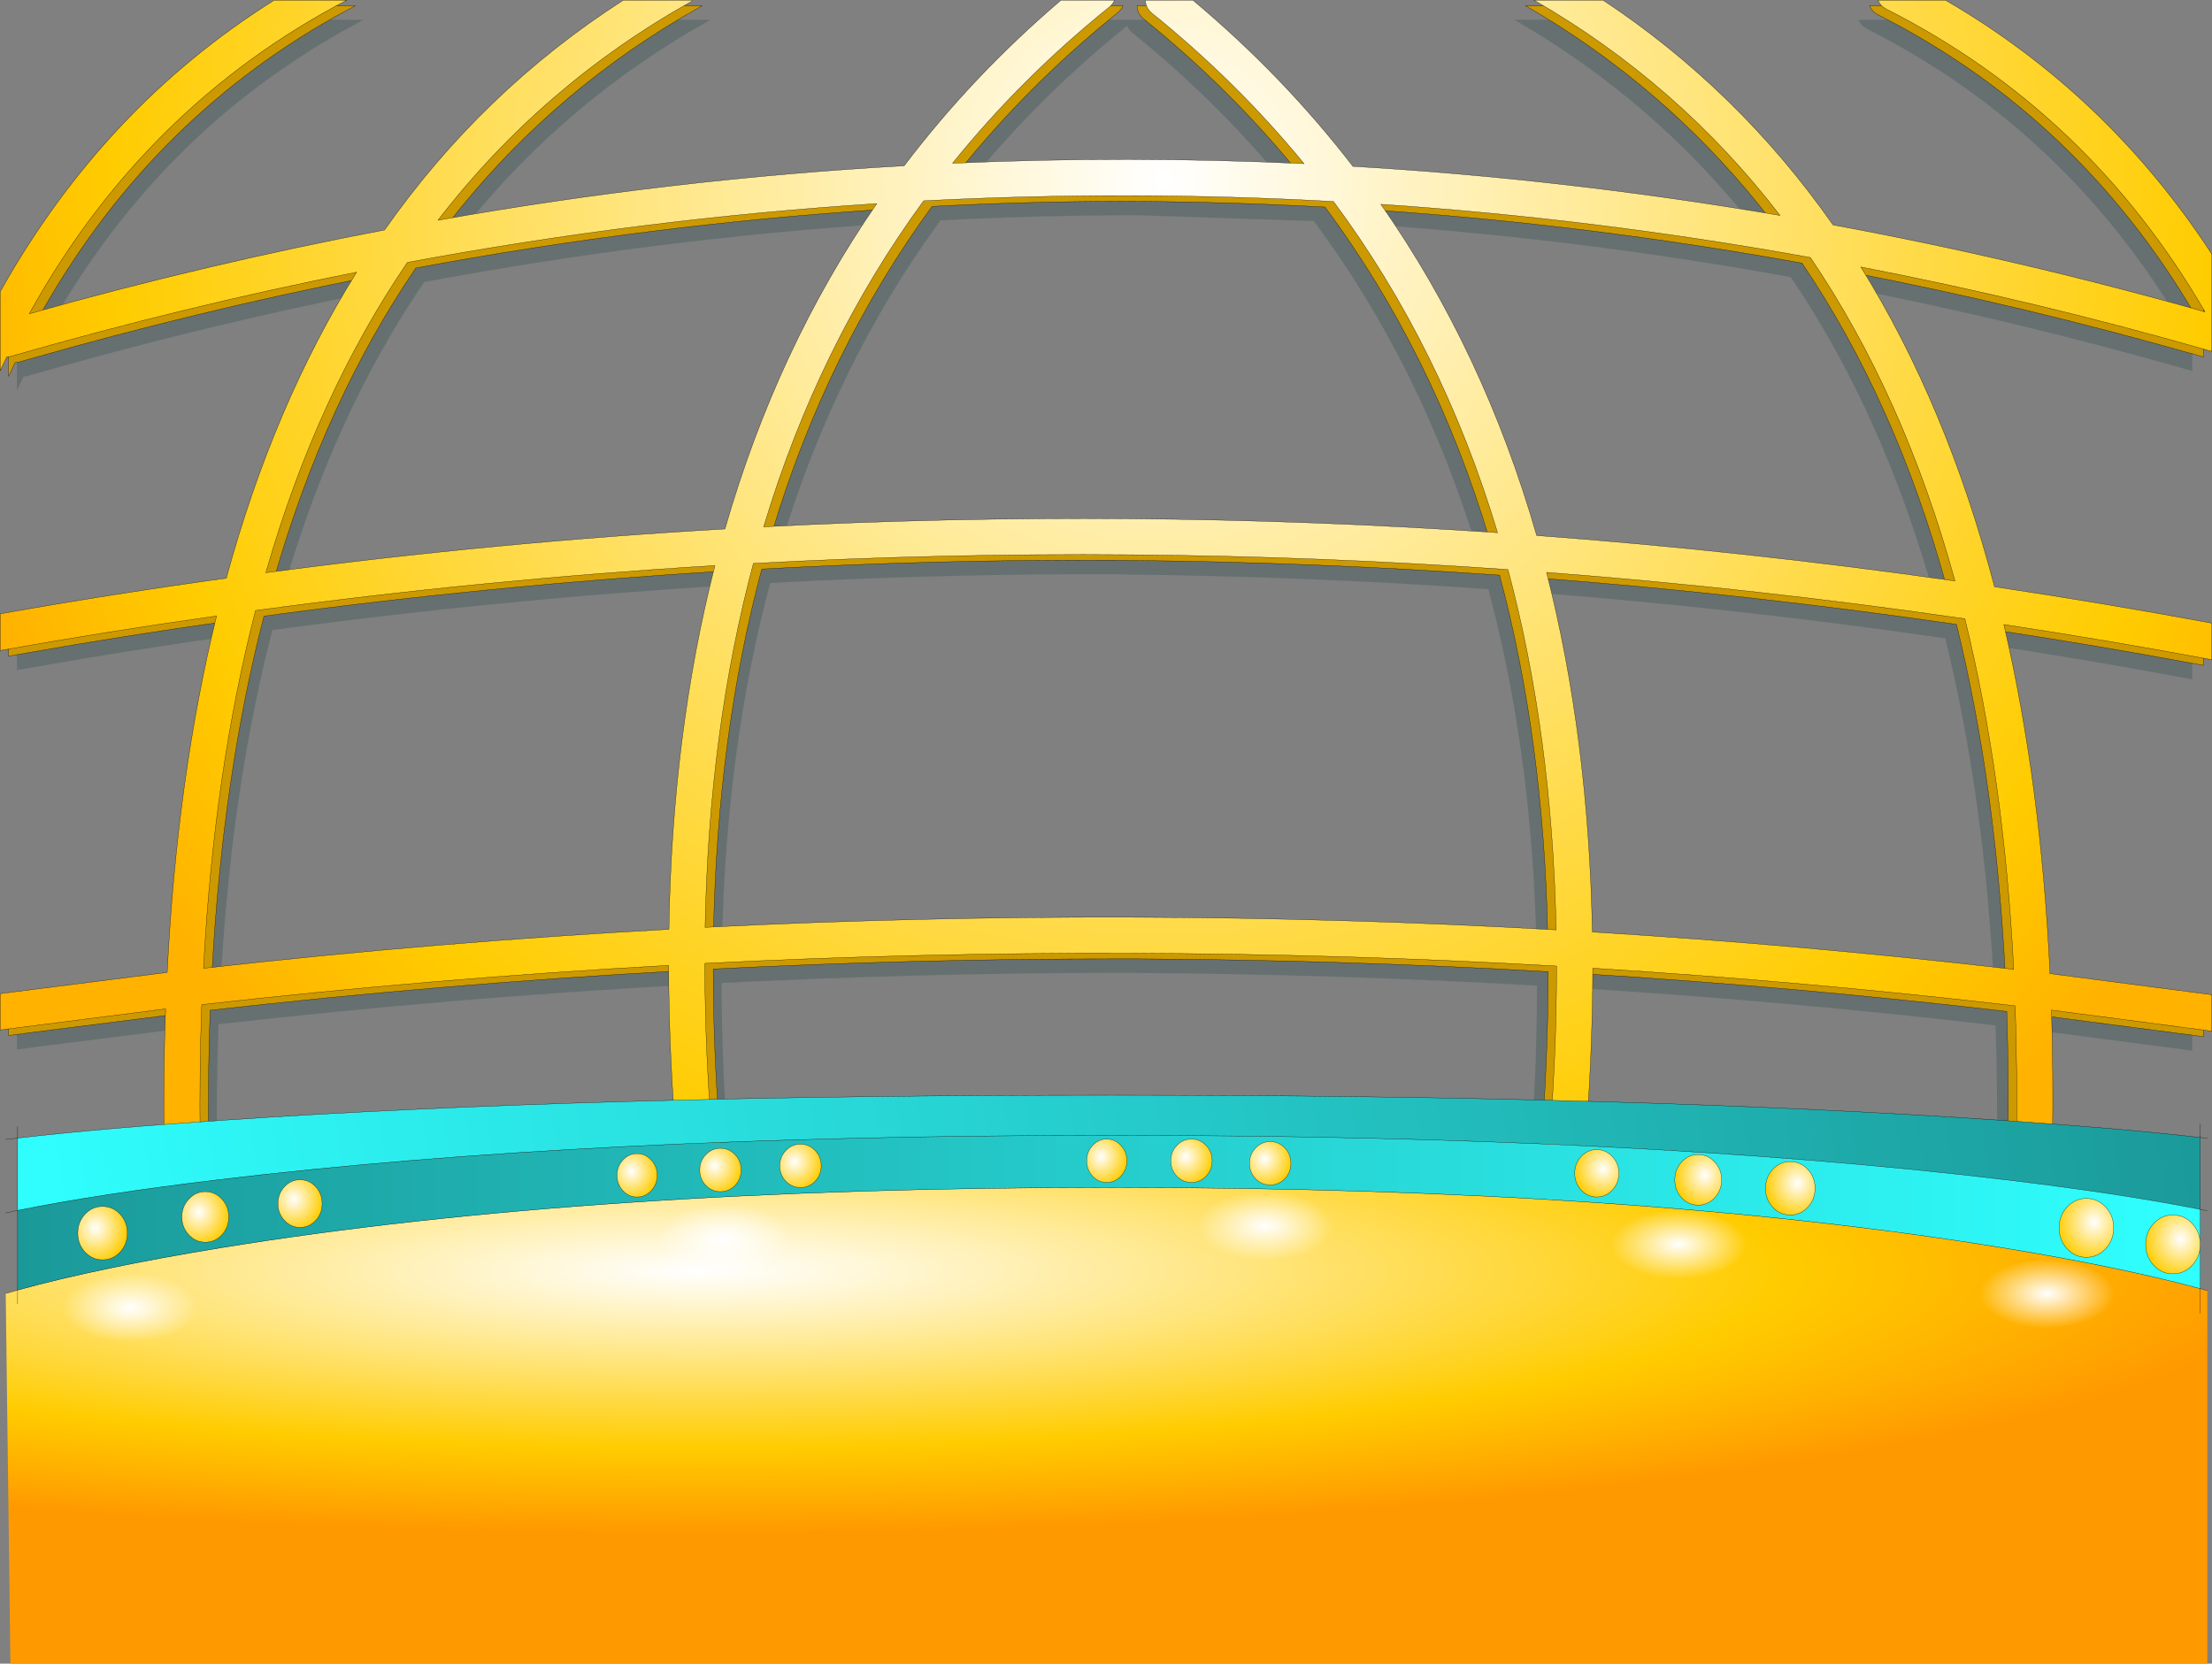
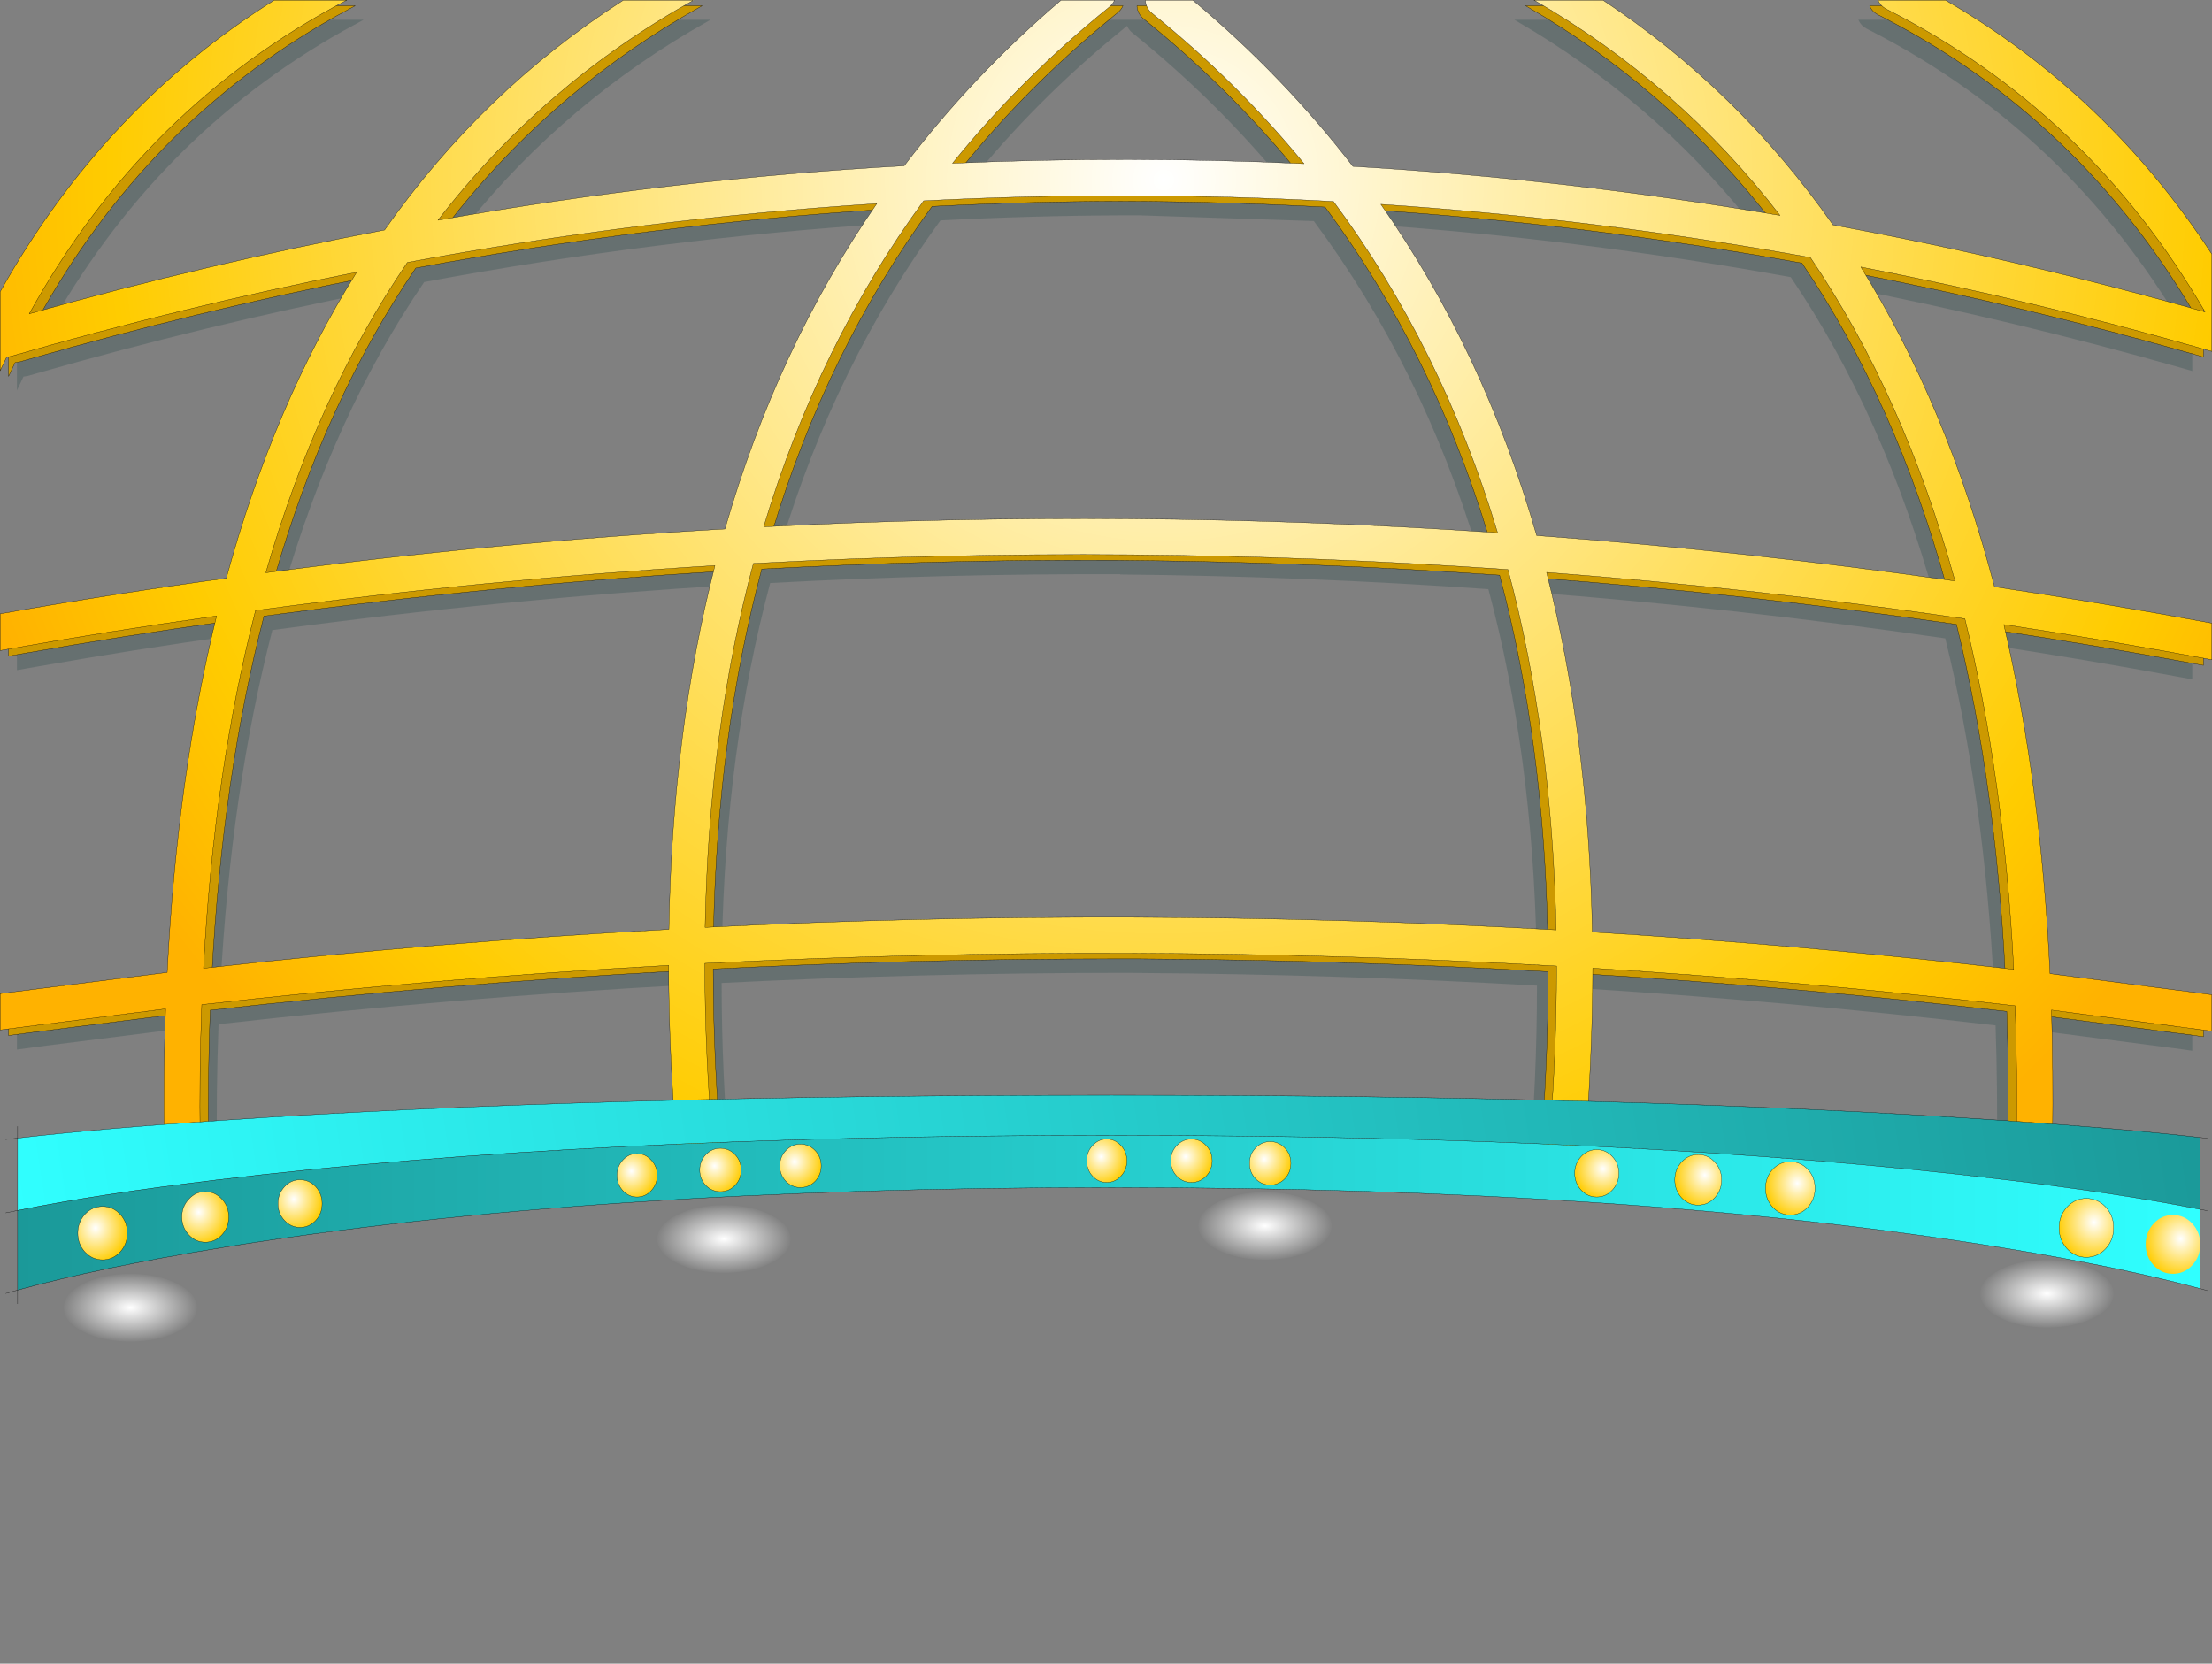
<svg xmlns="http://www.w3.org/2000/svg" height="623.5px" width="828.85px">
  <rect width="100%" height="100%" fill="#808080" stroke="none" />
  <g transform="matrix(1.0, 0.0, 0.0, 1.0, 2.15, 410.45)">
    <path d="M726.8 -398.65 Q779.7 -365.9 815.5 -313.5 L819.3 -307.85 819.3 -271.4 815.5 -272.5 Q751.7 -290.65 687.75 -303.05 720.0 -251.2 737.85 -183.2 776.65 -177.4 815.5 -170.25 L819.3 -169.55 819.3 -155.85 815.5 -156.55 Q778.4 -163.45 741.35 -169.05 755.25 -109.55 758.65 -38.2 L815.5 -30.8 819.3 -30.3 819.3 -16.65 815.5 -17.2 759.2 -24.55 Q759.9 -1.65 759.6 22.5 759.55 25.25 757.55 27.25 L757.55 27.7 757.1 27.65 Q755.25 29.2 752.75 29.15 750.15 29.1 748.25 27.35 L748.0 27.35 748.0 27.1 Q746.05 25.1 746.1 22.3 746.4 -2.6 745.6 -26.15 666.6 -35.35 587.3 -40.25 587.25 -5.8 584.1 31.05 L583.95 32.85 Q583.7 35.65 581.55 37.45 579.45 39.2 576.65 39.0 573.85 38.7 572.05 36.6 570.3 34.4 570.5 31.65 L570.55 31.05 Q573.8 -6.25 573.75 -41.05 499.4 -45.3 424.8 -45.8 L420.8 -45.85 419.75 -45.85 417.65 -45.85 Q343.05 -45.8 268.25 -42.05 268.25 -7.6 271.5 29.3 L271.45 31.05 Q271.1 32.75 269.95 34.25 268.15 36.35 265.35 36.65 262.55 36.85 260.45 35.1 258.5 33.5 258.15 31.05 L258.05 30.5 Q254.75 -6.6 254.7 -41.3 167.4 -36.5 79.75 -26.6 78.8 -1.7 79.15 24.65 79.2 27.45 77.25 29.45 76.15 30.55 74.85 31.05 L72.5 31.5 69.9 31.05 Q68.7 30.6 67.7 29.6 65.7 27.6 65.65 24.85 65.3 -0.75 66.2 -25.0 L11.9 -18.15 4.2 -17.1 4.2 -30.7 11.9 -31.75 66.8 -38.65 Q70.45 -111.7 85.3 -172.25 48.6 -167.1 11.9 -160.65 L4.2 -159.3 4.2 -173.05 11.9 -174.4 Q50.4 -181.1 88.95 -186.4 106.65 -251.3 137.8 -301.1 74.9 -288.6 11.9 -270.6 L8.2 -269.55 6.65 -269.3 4.2 -264.15 4.2 -293.75 11.9 -306.8 Q46.9 -363.2 100.15 -398.65 L106.95 -403.05 134.1 -403.05 126.05 -398.65 Q55.8 -359.0 15.1 -285.5 81.7 -304.25 148.25 -316.9 182.5 -365.75 231.1 -398.65 L237.75 -403.05 264.1 -403.05 263.75 -402.85 256.45 -398.65 Q204.85 -368.05 168.25 -320.55 255.7 -336.05 342.95 -340.95 366.6 -372.2 396.7 -398.65 L401.75 -403.05 437.45 -403.05 442.65 -398.65 Q473.25 -372.15 497.45 -340.75 577.55 -336.0 657.5 -322.35 622.1 -368.4 572.7 -398.65 L565.3 -403.05 591.15 -403.05 597.65 -398.65 Q644.15 -366.2 677.35 -318.8 746.45 -306.0 815.5 -286.55 L816.75 -286.2 815.5 -288.3 Q772.55 -360.9 699.35 -398.65 L697.3 -399.7 Q695.1 -400.85 694.2 -403.05 L719.45 -403.05 726.8 -398.65 M726.75 -171.2 Q648.4 -182.6 570.0 -188.6 585.8 -126.65 587.15 -53.8 666.25 -48.95 745.05 -39.8 741.4 -111.7 726.75 -171.2 M668.85 -306.6 Q588.45 -321.15 507.9 -326.55 546.45 -271.5 566.3 -202.4 644.7 -196.55 723.05 -185.35 703.9 -254.9 668.85 -306.6 M417.6 -398.65 Q385.95 -372.8 361.05 -341.9 389.35 -343.2 417.65 -343.3 L419.75 -343.3 425.0 -343.3 425.0 -343.2 Q452.05 -343.05 479.15 -341.75 454.0 -372.45 422.15 -398.15 L421.6 -398.65 Q420.65 -399.6 420.2 -400.75 L419.85 -400.5 417.6 -398.65 M156.8 -304.75 Q122.85 -254.95 103.75 -188.45 189.75 -199.9 275.8 -204.85 295.25 -272.6 332.7 -326.8 244.85 -321.15 156.8 -304.75 M286.45 -191.95 Q269.75 -129.5 268.35 -55.55 343.1 -59.3 417.65 -59.35 L419.75 -59.35 425.0 -59.35 425.0 -59.25 Q499.45 -58.8 573.6 -54.6 572.1 -127.75 555.55 -189.65 486.6 -194.5 417.65 -195.15 L417.65 -195.25 Q352.05 -195.5 286.45 -191.95 M99.9 -174.3 Q84.3 -113.8 80.4 -40.2 167.75 -50.05 254.8 -54.8 256.0 -128.55 272.05 -191.15 186.0 -185.95 99.9 -174.3 M490.15 -327.6 L425.0 -329.75 418.7 -329.75 417.65 -329.75 Q384.0 -329.6 350.25 -327.85 310.8 -273.9 290.3 -205.65 357.65 -209.15 425.0 -208.65 L425.0 -208.55 Q488.35 -207.75 551.65 -203.45 530.75 -272.95 490.15 -327.6" fill="#003333" fill-opacity="0.2" fill-rule="evenodd" stroke="none" />
    <path d="M752.2 21.85 Q750.25 19.85 750.3 17.05 750.6 -7.85 749.8 -31.4 670.8 -40.6 591.5 -45.5 591.45 -11.05 588.3 25.8 L588.15 27.6 Q587.9 30.4 585.75 32.2 583.65 33.95 580.85 33.75 578.05 33.45 576.25 31.35 574.5 29.15 574.7 26.4 L574.75 25.8 Q578.0 -11.5 577.95 -46.3 501.1 -50.7 423.95 -51.1 L417.65 -51.1 Q341.5 -51.15 265.1 -47.3 265.1 -12.85 268.35 24.05 L268.3 25.8 Q267.95 27.5 266.8 29.0 265.0 31.1 262.2 31.4 259.4 31.6 257.3 29.85 255.35 28.25 255.0 25.8 L254.9 25.25 Q251.6 -11.85 251.55 -46.55 164.25 -41.75 76.6 -31.85 75.65 -6.95 76.0 19.4 76.05 22.2 74.1 24.2 73.0 25.3 71.7 25.8 L69.35 26.25 66.75 25.8 Q65.55 25.35 64.55 24.35 62.55 22.35 62.5 19.6 62.15 -6.0 63.05 -30.25 L8.75 -23.4 1.05 -22.35 1.05 -35.95 8.75 -37.0 63.65 -43.9 Q67.3 -116.95 82.15 -177.5 45.45 -172.35 8.75 -165.9 L1.05 -164.55 1.05 -178.3 8.75 -179.65 Q47.25 -186.35 85.8 -191.65 103.5 -256.55 134.65 -306.35 71.75 -293.85 8.75 -275.85 L5.05 -274.8 3.5 -274.55 1.05 -269.4 1.05 -299.0 8.75 -312.05 Q43.75 -368.45 97.0 -403.9 L103.8 -408.3 130.95 -408.3 122.9 -403.9 Q52.65 -364.25 11.95 -290.75 78.55 -309.5 145.1 -322.15 179.35 -371.0 227.95 -403.9 L234.6 -408.3 260.95 -408.3 260.6 -408.1 253.3 -403.9 Q201.7 -373.3 165.1 -325.8 252.55 -341.3 339.8 -346.2 363.45 -377.45 393.55 -403.9 L398.6 -408.3 418.65 -408.3 Q418.0 -406.85 416.7 -405.75 L414.45 -403.9 Q382.8 -378.05 357.9 -347.15 390.95 -348.65 423.95 -348.55 L423.95 -348.5 Q453.65 -348.4 483.35 -347.0 458.2 -377.7 426.35 -403.4 L425.8 -403.9 Q424.15 -405.55 423.9 -407.9 L423.9 -408.3 441.65 -408.3 446.85 -403.9 Q477.45 -377.4 501.65 -346.0 581.75 -341.25 661.7 -327.6 626.3 -373.65 576.9 -403.9 L569.5 -408.3 595.35 -408.3 601.85 -403.9 Q648.35 -371.45 681.55 -324.05 750.65 -311.25 819.7 -291.8 L820.95 -291.45 819.7 -293.55 Q776.75 -366.15 703.55 -403.9 L701.5 -404.95 Q699.3 -406.1 698.4 -408.3 L723.65 -408.3 731.0 -403.9 Q783.9 -371.15 819.7 -318.75 L823.5 -313.1 823.5 -276.65 819.7 -277.75 Q755.9 -295.9 691.95 -308.3 724.2 -256.45 742.05 -188.45 780.85 -182.65 819.7 -175.5 L823.5 -174.8 823.5 -161.1 819.7 -161.8 Q782.6 -168.7 745.55 -174.3 759.45 -114.8 762.85 -43.45 L819.7 -36.05 823.5 -35.55 823.5 -21.9 819.7 -22.45 763.4 -29.8 Q764.1 -6.9 763.8 17.25 763.75 20.0 761.75 22.0 L761.3 22.4 Q759.45 23.95 756.95 23.9 754.35 23.85 752.45 22.1 L752.2 21.85 M153.65 -310.0 Q119.7 -260.2 100.6 -193.7 186.6 -205.15 272.65 -210.1 292.1 -277.85 329.55 -332.05 241.7 -326.4 153.65 -310.0 M283.3 -197.2 Q266.6 -134.75 265.2 -60.8 344.7 -64.8 423.95 -64.6 L423.95 -64.55 Q501.05 -64.2 577.8 -59.85 576.3 -133.0 559.75 -194.9 488.7 -199.9 417.65 -200.45 L417.65 -200.5 Q350.5 -200.85 283.3 -197.2 M96.75 -179.55 Q81.15 -119.05 77.25 -45.45 164.6 -55.3 251.65 -60.05 252.85 -133.8 268.9 -196.4 182.85 -191.2 96.75 -179.55 M494.35 -332.85 Q456.0 -334.95 417.65 -335.0 382.4 -334.95 347.1 -333.1 307.65 -279.15 287.15 -210.9 355.55 -214.45 423.95 -213.9 L423.95 -213.85 Q489.9 -213.2 555.85 -208.7 534.95 -278.2 494.35 -332.85 M570.5 -207.65 Q648.9 -201.8 727.25 -190.6 708.1 -260.15 673.05 -311.85 592.65 -326.4 512.1 -331.8 550.65 -276.75 570.5 -207.65 M591.35 -59.05 Q670.45 -54.2 749.25 -45.05 745.6 -116.95 730.95 -176.45 652.6 -187.85 574.2 -193.85 590.0 -131.9 591.35 -59.05" fill="#cc9900" fill-rule="evenodd" stroke="none" />
    <path d="M761.75 22.0 L761.75 22.45 761.3 22.4 761.75 22.0 M752.45 22.1 L752.2 22.1 752.2 21.85 752.45 22.1" fill="url(#gradient0)" fill-rule="evenodd" stroke="none" />
    <path d="M752.2 21.85 Q750.25 19.85 750.3 17.05 750.6 -7.85 749.8 -31.4 670.8 -40.6 591.5 -45.5 591.45 -11.05 588.3 25.8 L588.15 27.6 Q587.9 30.4 585.75 32.2 583.65 33.95 580.85 33.75 578.05 33.45 576.25 31.35 574.5 29.15 574.7 26.4 L574.75 25.8 Q578.0 -11.5 577.95 -46.3 501.1 -50.7 423.95 -51.1 L417.65 -51.1 Q341.5 -51.15 265.1 -47.3 265.1 -12.85 268.35 24.05 L268.3 25.8 Q267.95 27.5 266.8 29.0 265.0 31.1 262.2 31.4 259.4 31.6 257.3 29.85 255.35 28.25 255.0 25.8 L254.9 25.25 Q251.6 -11.85 251.55 -46.55 164.25 -41.75 76.6 -31.85 75.65 -6.95 76.0 19.4 76.05 22.2 74.1 24.2 73.0 25.3 71.7 25.8 L69.35 26.25 66.75 25.8 Q65.55 25.35 64.55 24.35 62.55 22.35 62.5 19.6 62.15 -6.0 63.05 -30.25 L8.75 -23.4 1.05 -22.35 1.05 -35.95 8.75 -37.0 63.65 -43.9 Q67.3 -116.95 82.15 -177.5 45.45 -172.35 8.75 -165.9 L1.05 -164.55 1.05 -178.3 8.75 -179.65 Q47.25 -186.35 85.8 -191.65 103.5 -256.55 134.65 -306.35 71.75 -293.85 8.75 -275.85 L5.05 -274.8 3.5 -274.55 1.05 -269.4 1.05 -299.0 8.75 -312.05 Q43.75 -368.45 97.0 -403.9 L103.8 -408.3 130.95 -408.3 122.9 -403.9 Q52.65 -364.25 11.95 -290.75 78.55 -309.5 145.1 -322.15 179.35 -371.0 227.95 -403.9 L234.6 -408.3 260.95 -408.3 260.6 -408.1 253.3 -403.9 Q201.7 -373.3 165.1 -325.8 252.55 -341.3 339.8 -346.2 363.45 -377.45 393.55 -403.9 L398.6 -408.3 418.65 -408.3 Q418.0 -406.85 416.7 -405.75 L414.45 -403.9 Q382.8 -378.05 357.9 -347.15 390.95 -348.65 423.95 -348.55 L423.95 -348.5 Q453.65 -348.4 483.35 -347.0 458.2 -377.7 426.35 -403.4 L425.8 -403.9 Q424.15 -405.55 423.9 -407.9 L423.9 -408.3 441.65 -408.3 446.85 -403.9 Q477.45 -377.4 501.65 -346.0 581.75 -341.25 661.7 -327.6 626.3 -373.65 576.9 -403.9 L569.5 -408.3 595.35 -408.3 601.85 -403.9 Q648.35 -371.45 681.55 -324.05 750.65 -311.25 819.7 -291.8 L820.95 -291.45 819.7 -293.55 Q776.75 -366.15 703.55 -403.9 L701.5 -404.95 Q699.3 -406.1 698.4 -408.3 L723.65 -408.3 731.0 -403.9 Q783.9 -371.15 819.7 -318.75 L823.5 -313.1 823.5 -276.65 819.7 -277.75 Q755.9 -295.9 691.95 -308.3 724.2 -256.45 742.05 -188.45 780.85 -182.65 819.7 -175.5 L823.5 -174.8 823.5 -161.1 819.7 -161.8 Q782.6 -168.7 745.55 -174.3 759.45 -114.8 762.85 -43.45 L819.7 -36.05 823.5 -35.55 823.5 -21.9 819.7 -22.45 763.4 -29.8 Q764.1 -6.9 763.8 17.25 763.75 20.0 761.75 22.0 L761.3 22.4 Q759.45 23.95 756.95 23.9 754.35 23.85 752.45 22.1 L752.2 21.85 M96.75 -179.55 Q182.85 -191.2 268.9 -196.4 252.85 -133.8 251.65 -60.05 164.6 -55.3 77.25 -45.45 81.15 -119.05 96.75 -179.55 M283.3 -197.2 Q350.5 -200.85 417.65 -200.5 L417.65 -200.45 Q488.7 -199.9 559.75 -194.9 576.3 -133.0 577.8 -59.85 501.05 -64.2 423.95 -64.55 L423.95 -64.6 Q344.7 -64.8 265.2 -60.8 266.6 -134.75 283.3 -197.2 M153.65 -310.0 Q241.7 -326.4 329.55 -332.05 292.1 -277.85 272.65 -210.1 186.6 -205.15 100.6 -193.7 119.7 -260.2 153.65 -310.0 M494.35 -332.85 Q456.0 -334.95 417.65 -335.0 382.4 -334.95 347.1 -333.1 307.65 -279.15 287.15 -210.9 355.55 -214.45 423.95 -213.9 L423.95 -213.85 Q489.9 -213.2 555.85 -208.7 534.95 -278.2 494.35 -332.85 M570.5 -207.65 Q648.9 -201.8 727.25 -190.6 708.1 -260.15 673.05 -311.85 592.65 -326.4 512.1 -331.8 550.65 -276.75 570.5 -207.65 M591.35 -59.05 Q670.45 -54.2 749.25 -45.05 745.6 -116.95 730.95 -176.45 652.6 -187.85 574.2 -193.85 590.0 -131.9 591.35 -59.05" fill="none" stroke="#000000" stroke-linecap="round" stroke-linejoin="round" stroke-width="0.1" />
    <path d="M427.05 -410.4 L427.05 -410.0 427.05 -410.4 M257.45 -410.2 L257.45 -410.4 257.8 -410.4 257.45 -410.2" fill="#ffe47b" fill-rule="evenodd" stroke="none" />
    <path d="M427.05 -410.4 L444.8 -410.4 Q478.6 -382.1 504.8 -348.1 584.9 -343.35 664.85 -329.7 626.85 -379.15 572.65 -410.4 L598.5 -410.4 Q649.2 -376.8 684.7 -326.15 754.45 -313.25 824.1 -293.55 780.4 -368.7 704.65 -407.05 702.45 -408.2 701.55 -410.4 L726.8 -410.4 Q787.5 -375.15 826.65 -315.2 L826.65 -278.75 Q760.95 -297.65 695.1 -310.4 727.35 -258.55 745.2 -190.55 785.9 -184.45 826.65 -176.9 L826.65 -163.2 Q787.65 -170.5 748.7 -176.4 762.6 -116.9 766.0 -45.55 L826.65 -37.65 826.65 -24.0 766.55 -31.9 Q767.25 -9.0 766.95 15.15 766.9 17.9 764.9 19.9 762.9 21.85 760.1 21.8 757.35 21.75 755.35 19.75 753.4 17.75 753.45 14.95 753.75 -9.95 752.95 -33.5 673.95 -42.7 594.65 -47.6 594.6 -12.3 591.3 25.5 591.05 28.3 588.9 30.1 586.8 31.85 584.0 31.65 581.2 31.35 579.4 29.25 577.65 27.05 577.85 24.3 581.15 -13.3 581.1 -48.4 422.1 -57.5 261.95 -49.4 261.95 -14.95 265.2 21.95 265.4 24.7 263.65 26.9 261.85 29.0 259.05 29.3 256.25 29.5 254.15 27.75 252.0 25.95 251.75 23.15 248.45 -13.95 248.4 -48.65 161.1 -43.85 73.45 -33.95 72.5 -9.05 72.85 17.3 72.9 20.1 70.95 22.1 68.95 24.1 66.2 24.15 63.4 24.2 61.4 22.25 59.4 20.25 59.35 17.5 59.0 -8.1 59.9 -32.35 L-2.1 -24.45 -2.1 -38.05 60.5 -46.0 Q64.15 -119.05 79.0 -179.6 38.45 -173.9 -2.1 -166.65 L-2.1 -180.4 Q40.25 -187.9 82.65 -193.75 100.35 -258.65 131.5 -308.45 66.75 -295.6 1.9 -276.9 L0.35 -276.65 -2.1 -271.5 -2.1 -301.1 Q36.65 -370.25 100.65 -410.4 L127.8 -410.4 Q51.8 -370.55 8.8 -292.85 75.4 -311.6 141.95 -324.25 178.55 -376.4 231.45 -410.4 L257.45 -410.4 257.45 -410.2 Q201.1 -378.7 161.95 -327.9 249.4 -343.4 336.65 -348.3 362.3 -382.15 395.45 -410.4 L415.5 -410.4 Q414.85 -408.95 413.55 -407.85 380.55 -381.25 354.75 -349.25 420.7 -352.2 486.5 -349.1 461.35 -379.8 429.5 -405.5 427.35 -407.25 427.05 -410.0 L427.05 -410.4 M734.1 -178.55 Q655.75 -189.95 577.35 -195.95 593.15 -134.0 594.5 -61.15 673.6 -56.3 752.4 -47.15 748.75 -119.05 734.1 -178.55 M676.2 -313.95 Q595.8 -328.5 515.25 -333.9 553.8 -278.85 573.65 -209.75 652.05 -203.9 730.4 -192.7 711.25 -262.25 676.2 -313.95 M150.5 -312.1 Q116.55 -262.3 97.45 -195.8 183.45 -207.25 269.5 -212.2 288.95 -279.95 326.4 -334.15 238.55 -328.5 150.5 -312.1 M280.15 -199.3 Q263.45 -136.85 262.05 -62.9 422.1 -70.95 580.95 -61.95 579.45 -135.1 562.9 -197.0 421.55 -206.95 280.15 -199.3 M93.6 -181.65 Q78.0 -121.15 74.1 -47.55 161.45 -57.4 248.5 -62.15 249.7 -135.9 265.75 -198.5 179.7 -193.3 93.6 -181.65 M497.5 -334.95 Q420.8 -339.2 343.95 -335.2 304.5 -281.25 284.0 -213.0 421.55 -220.15 559.0 -210.8 538.1 -280.3 497.5 -334.95" fill="url(#gradient1)" fill-rule="evenodd" stroke="none" />
    <path d="M257.45 -410.4 L231.45 -410.4 Q178.55 -376.4 141.95 -324.25 75.4 -311.6 8.8 -292.85 51.8 -370.55 127.8 -410.4 L100.65 -410.4 Q36.65 -370.25 -2.1 -301.1 L-2.1 -271.5 0.35 -276.65 1.9 -276.9 Q66.75 -295.6 131.5 -308.45 100.35 -258.65 82.65 -193.75 40.25 -187.9 -2.1 -180.4 L-2.1 -166.65 Q38.45 -173.9 79.0 -179.6 64.15 -119.05 60.5 -46.0 L-2.1 -38.05 -2.1 -24.45 59.9 -32.35 Q59.0 -8.1 59.35 17.5 59.4 20.25 61.4 22.25 63.4 24.2 66.2 24.15 68.95 24.1 70.95 22.1 72.9 20.1 72.85 17.3 72.5 -9.05 73.45 -33.95 161.1 -43.85 248.4 -48.65 248.45 -13.95 251.75 23.15 252.0 25.95 254.15 27.75 256.25 29.5 259.05 29.3 261.85 29.0 263.65 26.9 265.4 24.7 265.2 21.95 261.95 -14.95 261.95 -49.4 422.1 -57.5 581.1 -48.4 581.15 -13.3 577.85 24.3 577.65 27.05 579.4 29.25 581.2 31.35 584.0 31.65 586.8 31.85 588.9 30.1 591.05 28.3 591.3 25.5 594.6 -12.3 594.65 -47.6 673.95 -42.7 752.95 -33.5 753.75 -9.95 753.45 14.95 753.4 17.75 755.35 19.75 757.35 21.75 760.1 21.8 762.9 21.85 764.9 19.9 766.9 17.9 766.95 15.15 767.25 -9.0 766.55 -31.9 L826.65 -24.0 826.65 -37.65 766.0 -45.55 Q762.6 -116.9 748.7 -176.4 787.65 -170.5 826.65 -163.2 L826.65 -176.9 Q785.9 -184.45 745.2 -190.55 727.35 -258.55 695.1 -310.4 760.95 -297.65 826.65 -278.75 L826.65 -315.2 Q787.5 -375.15 726.8 -410.4 L701.55 -410.4 Q702.45 -408.2 704.65 -407.05 780.4 -368.7 824.1 -293.55 754.45 -313.25 684.7 -326.15 649.2 -376.8 598.5 -410.4 L572.65 -410.4 Q626.85 -379.15 664.85 -329.7 584.9 -343.35 504.8 -348.1 478.6 -382.1 444.8 -410.4 L427.05 -410.4 427.05 -410.0 Q427.35 -407.25 429.5 -405.5 461.35 -379.8 486.5 -349.1 420.7 -352.2 354.75 -349.25 380.55 -381.25 413.55 -407.85 414.85 -408.95 415.5 -410.4 L395.45 -410.4 Q362.3 -382.15 336.65 -348.3 249.4 -343.4 161.95 -327.9 201.1 -378.7 257.45 -410.2 L257.45 -410.4 M734.1 -178.55 Q655.75 -189.95 577.35 -195.95 593.15 -134.0 594.5 -61.15 673.6 -56.3 752.4 -47.15 748.75 -119.05 734.1 -178.55 M676.2 -313.95 Q595.8 -328.5 515.25 -333.9 553.8 -278.85 573.65 -209.75 652.05 -203.9 730.4 -192.7 711.25 -262.25 676.2 -313.95 M93.6 -181.65 Q179.7 -193.3 265.75 -198.5 249.7 -135.9 248.5 -62.15 161.45 -57.4 74.1 -47.55 78.0 -121.15 93.6 -181.65 M280.15 -199.3 Q421.55 -206.95 562.9 -197.0 579.45 -135.1 580.95 -61.95 422.1 -70.95 262.05 -62.9 263.45 -136.85 280.15 -199.3 M150.5 -312.1 Q238.55 -328.5 326.4 -334.15 288.95 -279.95 269.5 -212.2 183.45 -207.25 97.45 -195.8 116.55 -262.3 150.5 -312.1 M497.5 -334.95 Q420.8 -339.2 343.95 -335.2 304.5 -281.25 284.0 -213.0 421.55 -220.15 559.0 -210.8 538.1 -280.3 497.5 -334.95" fill="none" stroke="#000000" stroke-linecap="round" stroke-linejoin="round" stroke-width="0.1" />
    <path d="M822.3 15.85 L822.3 42.8 Q792.45 36.85 748.9 31.65 610.3 15.05 414.4 15.05 218.55 15.05 79.95 31.65 34.85 37.05 4.45 43.2 L4.45 16.1 Q34.85 12.55 79.95 9.5 218.55 0.0 414.4 0.0 610.3 0.0 748.9 9.5 792.45 12.45 822.3 15.85" fill="url(#gradient2)" fill-rule="evenodd" stroke="none" />
-     <path d="M4.45 73.05 Q34.85 64.7 79.95 57.3 218.55 34.6 414.4 34.6 610.3 34.6 748.9 57.3 792.45 64.45 822.3 72.5 L822.3 81.75 822.3 72.5 824.95 73.25 824.95 213.05 1.75 213.05 0.0 74.3 4.45 73.05 4.45 78.2 4.45 73.05" fill="url(#gradient3)" fill-rule="evenodd" stroke="none" />
    <path d="M4.45 43.2 Q34.85 37.05 79.95 31.65 218.55 15.05 414.4 15.05 610.3 15.05 748.9 31.65 792.45 36.85 822.3 42.8 L822.3 72.5 Q792.45 64.45 748.9 57.3 610.3 34.6 414.4 34.6 218.55 34.6 79.95 57.3 34.85 64.7 4.45 73.05 L4.45 43.2" fill="url(#gradient4)" fill-rule="evenodd" stroke="none" />
    <path d="M0.0 74.3 L4.45 73.05 4.45 78.2 M0.0 16.6 L4.45 16.1 4.45 11.7 M4.45 43.2 L4.45 16.1 M4.45 43.2 L0.0 44.1" fill="none" stroke="#000000" stroke-linecap="square" stroke-linejoin="miter-clip" stroke-miterlimit="3.0" stroke-width="0.1" />
    <path d="M822.3 42.8 L824.95 43.3 M822.3 15.85 L824.95 16.15 M822.3 72.5 L822.3 81.75 M822.3 72.5 L824.95 73.25" fill="none" stroke="#000000" stroke-linecap="round" stroke-linejoin="miter-clip" stroke-miterlimit="3.0" stroke-width="0.1" />
    <path d="M822.3 15.85 L822.3 42.8 822.3 72.5" fill="none" stroke="#000000" stroke-linecap="round" stroke-linejoin="miter-clip" stroke-miterlimit="3.0" stroke-width="0.1" />
    <path d="M822.3 42.8 Q792.45 36.85 748.9 31.65 610.3 15.05 414.4 15.05 218.55 15.05 79.95 31.65 34.85 37.05 4.45 43.2 L4.45 73.05 Q34.85 64.7 79.95 57.3 218.55 34.6 414.4 34.6 610.3 34.6 748.9 57.3 792.45 64.45 822.3 72.5 M822.3 10.8 L822.3 15.85 Q792.45 12.45 748.9 9.5 610.3 0.0 414.4 0.0 218.55 0.0 79.95 9.5 34.85 12.55 4.45 16.1" fill="none" stroke="#000000" stroke-linecap="square" stroke-linejoin="miter-clip" stroke-miterlimit="3.0" stroke-width="0.1" />
-     <path d="M651.85 55.9 Q651.85 61.2 644.5 64.9 637.2 68.6 626.85 68.6 616.5 68.6 609.15 64.9 601.85 61.2 601.85 55.9 601.85 50.65 609.15 46.95 616.5 43.2 626.85 43.2 637.2 43.2 644.5 46.95 651.85 50.65 651.85 55.9" fill="url(#gradient5)" fill-rule="evenodd" stroke="none" />
    <path d="M789.85 74.4 Q789.85 79.7 782.5 83.4 775.2 87.1 764.85 87.1 754.5 87.1 747.15 83.4 739.85 79.7 739.85 74.4 739.85 69.15 747.15 65.45 754.5 61.7 764.85 61.7 775.2 61.7 782.5 65.45 789.85 69.15 789.85 74.4" fill="url(#gradient6)" fill-rule="evenodd" stroke="none" />
    <path d="M496.85 49.0 Q496.85 54.3 489.5 58.0 482.2 61.7 471.85 61.7 461.5 61.7 454.15 58.0 446.85 54.3 446.85 49.0 446.85 43.75 454.15 40.05 461.5 36.3 471.85 36.3 482.2 36.3 489.5 40.05 496.85 43.75 496.85 49.0" fill="url(#gradient7)" fill-rule="evenodd" stroke="none" />
    <path d="M71.7 79.65 Q71.7 84.95 64.35 88.65 57.05 92.35 46.7 92.35 36.35 92.35 29.0 88.65 21.7 84.95 21.7 79.65 21.7 74.4 29.0 70.7 36.35 66.95 46.7 66.95 57.05 66.95 64.35 70.7 71.7 74.4 71.7 79.65" fill="url(#gradient8)" fill-rule="evenodd" stroke="none" />
    <path d="M294.1 53.9 Q294.1 59.2 286.75 62.9 279.45 66.6 269.1 66.6 258.75 66.6 251.4 62.9 244.1 59.2 244.1 53.9 244.1 48.65 251.4 44.95 258.75 41.2 269.1 41.2 279.45 41.2 286.75 44.95 294.1 48.65 294.1 53.9" fill="url(#gradient9)" fill-rule="evenodd" stroke="none" />
    <path d="M42.85 58.8 Q40.1 61.7 36.3 61.7 32.45 61.7 29.7 58.8 27.0 55.85 27.0 51.7 27.0 47.55 29.7 44.6 32.45 41.7 36.3 41.7 40.1 41.7 42.85 44.6 45.55 47.55 45.55 51.7 45.55 55.85 42.85 58.8" fill="url(#gradient10)" fill-rule="evenodd" stroke="none" />
    <path d="M42.85 58.8 Q40.1 61.7 36.3 61.7 32.45 61.7 29.7 58.8 27.0 55.85 27.0 51.7 27.0 47.55 29.7 44.6 32.45 41.7 36.3 41.7 40.1 41.7 42.85 44.6 45.55 47.55 45.55 51.7 45.55 55.85 42.85 58.8 Z" fill="none" stroke="#000000" stroke-linecap="square" stroke-linejoin="miter-clip" stroke-miterlimit="3.0" stroke-width="0.1" />
    <path d="M81.0 52.35 Q78.4 55.1 74.8 55.1 71.15 55.1 68.6 52.35 66.0 49.55 66.0 45.65 66.0 41.7 68.6 38.95 71.15 36.15 74.8 36.15 78.4 36.15 81.0 38.95 83.55 41.7 83.55 45.65 83.55 49.55 81.0 52.35" fill="url(#gradient11)" fill-rule="evenodd" stroke="none" />
    <path d="M81.0 52.35 Q78.4 55.1 74.8 55.1 71.15 55.1 68.6 52.35 66.0 49.55 66.0 45.65 66.0 41.7 68.6 38.95 71.15 36.15 74.8 36.15 78.4 36.15 81.0 38.95 83.55 41.7 83.55 45.65 83.55 49.55 81.0 52.35 Z" fill="none" stroke="#000000" stroke-linecap="square" stroke-linejoin="miter-clip" stroke-miterlimit="3.0" stroke-width="0.1" />
    <path d="M116.15 46.95 Q113.7 49.55 110.3 49.55 106.85 49.55 104.45 46.95 102.0 44.35 102.0 40.65 102.0 36.95 104.45 34.3 106.85 31.7 110.3 31.7 113.7 31.7 116.15 34.3 118.55 36.95 118.55 40.65 118.55 44.35 116.15 46.95" fill="url(#gradient12)" fill-rule="evenodd" stroke="none" />
    <path d="M116.15 46.95 Q113.7 49.55 110.3 49.55 106.85 49.55 104.45 46.95 102.0 44.35 102.0 40.65 102.0 36.95 104.45 34.3 106.85 31.7 110.3 31.7 113.7 31.7 116.15 34.3 118.55 36.95 118.55 40.65 118.55 44.35 116.15 46.95 Z" fill="none" stroke="#000000" stroke-linecap="square" stroke-linejoin="miter-clip" stroke-miterlimit="3.0" stroke-width="0.1" />
    <path d="M241.85 35.8 Q239.65 38.15 236.55 38.15 233.45 38.15 231.25 35.8 229.05 33.4 229.05 30.05 229.05 26.65 231.25 24.3 233.45 21.9 236.55 21.9 239.65 21.9 241.85 24.3 244.1 26.65 244.1 30.05 244.1 33.4 241.85 35.8" fill="url(#gradient13)" fill-rule="evenodd" stroke="none" />
    <path d="M241.85 35.8 Q239.65 38.15 236.55 38.15 233.45 38.15 231.25 35.8 229.05 33.4 229.05 30.05 229.05 26.65 231.25 24.3 233.45 21.9 236.55 21.9 239.65 21.9 241.85 24.3 244.1 26.65 244.1 30.05 244.1 33.4 241.85 35.8 Z" fill="none" stroke="#000000" stroke-linecap="square" stroke-linejoin="miter-clip" stroke-miterlimit="3.0" stroke-width="0.1" />
    <path d="M273.3 33.8 Q271.0 36.15 267.8 36.15 264.6 36.15 262.3 33.8 260.05 31.4 260.05 28.05 260.05 24.65 262.3 22.3 264.6 19.9 267.8 19.9 271.0 19.9 273.3 22.3 275.55 24.65 275.55 28.05 275.55 31.4 273.3 33.8" fill="url(#gradient14)" fill-rule="evenodd" stroke="none" />
    <path d="M273.3 33.8 Q271.0 36.15 267.8 36.15 264.6 36.15 262.3 33.8 260.05 31.4 260.05 28.05 260.05 24.65 262.3 22.3 264.6 19.9 267.8 19.9 271.0 19.9 273.3 22.3 275.55 24.65 275.55 28.05 275.55 31.4 273.3 33.8 Z" fill="none" stroke="#000000" stroke-linecap="square" stroke-linejoin="miter-clip" stroke-miterlimit="3.0" stroke-width="0.1" />
    <path d="M303.3 32.25 Q301.0 34.6 297.8 34.6 294.6 34.6 292.3 32.25 290.05 29.85 290.05 26.5 290.05 23.1 292.3 20.75 294.6 18.35 297.8 18.35 301.0 18.35 303.3 20.75 305.55 23.1 305.55 26.5 305.55 29.85 303.3 32.25" fill="url(#gradient15)" fill-rule="evenodd" stroke="none" />
    <path d="M303.3 32.25 Q301.0 34.6 297.8 34.6 294.6 34.6 292.3 32.25 290.05 29.85 290.05 26.5 290.05 23.1 292.3 20.75 294.6 18.35 297.8 18.35 301.0 18.35 303.3 20.75 305.55 23.1 305.55 26.5 305.55 29.85 303.3 32.25 Z" fill="none" stroke="#000000" stroke-linecap="square" stroke-linejoin="miter-clip" stroke-miterlimit="3.0" stroke-width="0.1" />
    <path d="M417.85 30.35 Q415.65 32.7 412.55 32.7 409.45 32.7 407.25 30.35 405.05 27.95 405.05 24.6 405.05 21.2 407.25 18.85 409.45 16.45 412.55 16.45 415.65 16.45 417.85 18.85 420.1 21.2 420.1 24.6 420.1 27.95 417.85 30.35" fill="url(#gradient16)" fill-rule="evenodd" stroke="none" />
    <path d="M417.85 30.35 Q415.65 32.7 412.55 32.7 409.45 32.7 407.25 30.35 405.05 27.95 405.05 24.6 405.05 21.2 407.25 18.85 409.45 16.45 412.55 16.45 415.65 16.45 417.85 18.85 420.1 21.2 420.1 24.6 420.1 27.95 417.85 30.35 Z" fill="none" stroke="#000000" stroke-linecap="square" stroke-linejoin="miter-clip" stroke-miterlimit="3.0" stroke-width="0.1" />
    <path d="M449.8 30.35 Q447.5 32.7 444.3 32.7 441.1 32.7 438.8 30.35 436.55 27.95 436.55 24.6 436.55 21.2 438.8 18.85 441.1 16.45 444.3 16.45 447.5 16.45 449.8 18.85 452.05 21.2 452.05 24.6 452.05 27.95 449.8 30.35" fill="url(#gradient17)" fill-rule="evenodd" stroke="none" />
    <path d="M449.8 30.35 Q447.5 32.7 444.3 32.7 441.1 32.7 438.8 30.35 436.55 27.95 436.55 24.6 436.55 21.2 438.8 18.85 441.1 16.45 444.3 16.45 447.5 16.45 449.8 18.85 452.05 21.2 452.05 24.6 452.05 27.95 449.8 30.35 Z" fill="none" stroke="#000000" stroke-linecap="square" stroke-linejoin="miter-clip" stroke-miterlimit="3.0" stroke-width="0.1" />
    <path d="M479.3 31.3 Q477.0 33.65 473.8 33.65 470.6 33.65 468.3 31.3 466.05 28.9 466.05 25.55 466.05 22.15 468.3 19.8 470.6 17.4 473.8 17.4 477.0 17.4 479.3 19.8 481.55 22.15 481.55 25.55 481.55 28.9 479.3 31.3" fill="url(#gradient18)" fill-rule="evenodd" stroke="none" />
    <path d="M479.3 31.3 Q477.0 33.65 473.8 33.65 470.6 33.65 468.3 31.3 466.05 28.9 466.05 25.55 466.05 22.15 468.3 19.8 470.6 17.4 473.8 17.4 477.0 17.4 479.3 19.8 481.55 22.15 481.55 25.55 481.55 28.9 479.3 31.3 Z" fill="none" stroke="#000000" stroke-linecap="square" stroke-linejoin="miter-clip" stroke-miterlimit="3.0" stroke-width="0.1" />
    <path d="M662.1 42.0 Q659.4 39.05 659.4 34.9 659.4 30.75 662.1 27.8 664.85 24.9 668.65 24.9 672.5 24.9 675.25 27.8 677.95 30.75 677.95 34.9 677.95 39.05 675.25 42.0 672.5 44.9 668.65 44.9 664.85 44.9 662.1 42.0" fill="url(#gradient19)" fill-rule="evenodd" stroke="none" />
    <path d="M662.1 42.0 Q664.85 44.9 668.65 44.9 672.5 44.9 675.25 42.0 677.95 39.05 677.95 34.9 677.95 30.75 675.25 27.8 672.5 24.9 668.65 24.9 664.85 24.9 662.1 27.8 659.4 30.75 659.4 34.9 659.4 39.05 662.1 42.0 Z" fill="none" stroke="#000000" stroke-linecap="square" stroke-linejoin="miter-clip" stroke-miterlimit="3.0" stroke-width="0.1" />
    <path d="M627.95 38.45 Q630.55 41.2 634.15 41.2 637.8 41.2 640.35 38.45 642.95 35.65 642.95 31.75 642.95 27.8 640.35 25.05 637.8 22.25 634.15 22.25 630.55 22.25 627.95 25.05 625.4 27.8 625.4 31.75 625.4 35.65 627.95 38.45" fill="url(#gradient20)" fill-rule="evenodd" stroke="none" />
    <path d="M627.95 38.45 Q630.55 41.2 634.15 41.2 637.8 41.2 640.35 38.45 642.95 35.65 642.95 31.75 642.95 27.8 640.35 25.05 637.8 22.25 634.15 22.25 630.55 22.25 627.95 25.05 625.4 27.8 625.4 31.75 625.4 35.65 627.95 38.45 Z" fill="none" stroke="#000000" stroke-linecap="square" stroke-linejoin="miter-clip" stroke-miterlimit="3.0" stroke-width="0.1" />
    <path d="M590.3 35.55 Q592.75 38.15 596.15 38.15 599.6 38.15 602.0 35.55 604.45 32.95 604.45 29.25 604.45 25.6 602.0 23.0 599.6 20.4 596.15 20.4 592.75 20.4 590.3 23.0 587.9 25.6 587.9 29.25 587.9 32.95 590.3 35.55" fill="url(#gradient21)" fill-rule="evenodd" stroke="none" />
    <path d="M590.3 35.55 Q592.75 38.15 596.15 38.15 599.6 38.15 602.0 35.55 604.45 32.95 604.45 29.25 604.45 25.6 602.0 23.0 599.6 20.4 596.15 20.4 592.75 20.4 590.3 23.0 587.9 25.6 587.9 29.25 587.9 32.95 590.3 35.55 Z" fill="none" stroke="#000000" stroke-linecap="square" stroke-linejoin="miter-clip" stroke-miterlimit="3.0" stroke-width="0.1" />
    <path d="M772.4 57.55 Q769.4 54.3 769.4 49.7 769.4 45.15 772.4 41.9 775.4 38.7 779.6 38.7 783.85 38.7 786.85 41.9 789.85 45.15 789.85 49.7 789.85 54.3 786.85 57.55 783.85 60.75 779.6 60.75 775.4 60.75 772.4 57.55" fill="url(#gradient22)" fill-rule="evenodd" stroke="none" />
    <path d="M772.4 57.55 Q775.4 60.75 779.6 60.75 783.85 60.75 786.85 57.55 789.85 54.3 789.85 49.7 789.85 45.15 786.85 41.9 783.85 38.7 779.6 38.7 775.4 38.7 772.4 41.9 769.4 45.15 769.4 49.7 769.4 54.3 772.4 57.55 Z" fill="none" stroke="#000000" stroke-linecap="square" stroke-linejoin="miter-clip" stroke-miterlimit="3.0" stroke-width="0.1" />
    <path d="M804.85 63.75 Q801.85 60.5 801.85 55.9 801.85 51.35 804.85 48.1 807.85 44.9 812.05 44.9 816.3 44.9 819.3 48.1 822.3 51.35 822.3 55.9 822.3 60.5 819.3 63.75 816.3 66.95 812.05 66.95 807.85 66.95 804.85 63.75" fill="url(#gradient23)" fill-rule="evenodd" stroke="none" />
-     <path d="M804.85 63.75 Q807.85 66.95 812.05 66.95 816.3 66.95 819.3 63.75 822.3 60.5 822.3 55.9 822.3 51.35 819.3 48.1 816.3 44.9 812.05 44.9 807.85 44.9 804.85 48.1 801.85 51.35 801.85 55.9 801.85 60.5 804.85 63.75 Z" fill="none" stroke="#000000" stroke-linecap="square" stroke-linejoin="miter-clip" stroke-miterlimit="3.0" stroke-width="0.1" />
  </g>
  <defs>
    <linearGradient gradientTransform="matrix(-0.142, 0.023, -0.01, -0.064, 702.25, -9.3)" gradientUnits="userSpaceOnUse" id="gradient0" spreadMethod="pad" x1="-819.2" x2="819.2">
      <stop offset="0.0" stop-color="#1b9999" />
      <stop offset="1.0" stop-color="#30ffff" />
    </linearGradient>
    <radialGradient cx="0" cy="0" gradientTransform="matrix(0.574, 0.0, 0.0, 0.574, 433.95, -343.0)" gradientUnits="userSpaceOnUse" id="gradient1" r="819.2" spreadMethod="pad">
      <stop offset="0.0" stop-color="#ffffff" />
      <stop offset="0.839" stop-color="#ffcc00" />
      <stop offset="0.992" stop-color="#ffb200" />
    </radialGradient>
    <linearGradient gradientTransform="matrix(-0.493, 0.078, -0.004, -0.026, 414.7, 29.65)" gradientUnits="userSpaceOnUse" id="gradient2" spreadMethod="pad" x1="-819.2" x2="819.2">
      <stop offset="0.0" stop-color="#1b9999" />
      <stop offset="1.0" stop-color="#30ffff" />
    </linearGradient>
    <radialGradient cx="0" cy="0" gradientTransform="matrix(0.732, 0.0, 0.0, 0.12, 259.8, 65.85)" gradientUnits="userSpaceOnUse" id="gradient3" r="819.2" spreadMethod="pad">
      <stop offset="0.0" stop-color="#ffffff" />
      <stop offset="0.675" stop-color="#ffcc00" />
      <stop offset="1.0" stop-color="#ff9900" />
    </radialGradient>
    <linearGradient gradientTransform="matrix(0.499, 0.0, 0.0, 0.035, 413.35, 44.05)" gradientUnits="userSpaceOnUse" id="gradient4" spreadMethod="pad" x1="-819.2" x2="819.2">
      <stop offset="0.0" stop-color="#1b9999" />
      <stop offset="1.0" stop-color="#30ffff" />
    </linearGradient>
    <radialGradient cx="0" cy="0" gradientTransform="matrix(0.031, 0.0, 0.0, 0.016, 626.85, 55.9)" gradientUnits="userSpaceOnUse" id="gradient5" r="819.2" spreadMethod="pad">
      <stop offset="0.0" stop-color="#ffffff" />
      <stop offset="1.0" stop-color="#ffffff" stop-opacity="0.0" />
    </radialGradient>
    <radialGradient cx="0" cy="0" gradientTransform="matrix(0.031, 0.0, 0.0, 0.016, 764.85, 74.4)" gradientUnits="userSpaceOnUse" id="gradient6" r="819.2" spreadMethod="pad">
      <stop offset="0.0" stop-color="#ffffff" />
      <stop offset="1.0" stop-color="#ffffff" stop-opacity="0.0" />
    </radialGradient>
    <radialGradient cx="0" cy="0" gradientTransform="matrix(0.031, 0.0, 0.0, 0.016, 471.85, 49.0)" gradientUnits="userSpaceOnUse" id="gradient7" r="819.2" spreadMethod="pad">
      <stop offset="0.0" stop-color="#ffffff" />
      <stop offset="1.0" stop-color="#ffffff" stop-opacity="0.0" />
    </radialGradient>
    <radialGradient cx="0" cy="0" gradientTransform="matrix(0.031, 0.0, 0.0, 0.016, 46.7, 79.65)" gradientUnits="userSpaceOnUse" id="gradient8" r="819.2" spreadMethod="pad">
      <stop offset="0.0" stop-color="#ffffff" />
      <stop offset="1.0" stop-color="#ffffff" stop-opacity="0.0" />
    </radialGradient>
    <radialGradient cx="0" cy="0" gradientTransform="matrix(0.031, 0.0, 0.0, 0.016, 269.1, 53.9)" gradientUnits="userSpaceOnUse" id="gradient9" r="819.2" spreadMethod="pad">
      <stop offset="0.0" stop-color="#ffffff" />
      <stop offset="1.0" stop-color="#ffffff" stop-opacity="0.0" />
    </radialGradient>
    <radialGradient cx="0" cy="0" gradientTransform="matrix(0.022, 0.0, 0.0, 0.024, 33.65, 49.8)" gradientUnits="userSpaceOnUse" id="gradient10" r="819.2" spreadMethod="pad">
      <stop offset="0.0" stop-color="#ffffff" />
      <stop offset="0.675" stop-color="#ffcc00" />
      <stop offset="1.0" stop-color="#ff9900" />
    </radialGradient>
    <radialGradient cx="0" cy="0" gradientTransform="matrix(0.021, 0.0, 0.0, 0.023, 72.3, 43.85)" gradientUnits="userSpaceOnUse" id="gradient11" r="819.2" spreadMethod="pad">
      <stop offset="0.0" stop-color="#ffffff" />
      <stop offset="0.675" stop-color="#ffcc00" />
      <stop offset="1.0" stop-color="#ff9900" />
    </radialGradient>
    <radialGradient cx="0" cy="0" gradientTransform="matrix(0.02, 0.0, 0.0, 0.022, 107.95, 38.95)" gradientUnits="userSpaceOnUse" id="gradient12" r="819.2" spreadMethod="pad">
      <stop offset="0.0" stop-color="#ffffff" />
      <stop offset="0.675" stop-color="#ffcc00" />
      <stop offset="1.0" stop-color="#ff9900" />
    </radialGradient>
    <radialGradient cx="0" cy="0" gradientTransform="matrix(0.018, 0.0, 0.0, 0.02, 234.45, 28.5)" gradientUnits="userSpaceOnUse" id="gradient13" r="819.2" spreadMethod="pad">
      <stop offset="0.0" stop-color="#ffffff" />
      <stop offset="0.675" stop-color="#ffcc00" />
      <stop offset="1.0" stop-color="#ff9900" />
    </radialGradient>
    <radialGradient cx="0" cy="0" gradientTransform="matrix(0.019, 0.0, 0.0, 0.02, 265.6, 26.5)" gradientUnits="userSpaceOnUse" id="gradient14" r="819.2" spreadMethod="pad">
      <stop offset="0.0" stop-color="#ffffff" />
      <stop offset="0.675" stop-color="#ffcc00" />
      <stop offset="1.0" stop-color="#ff9900" />
    </radialGradient>
    <radialGradient cx="0" cy="0" gradientTransform="matrix(0.019, 0.0, 0.0, 0.02, 295.6, 24.95)" gradientUnits="userSpaceOnUse" id="gradient15" r="819.2" spreadMethod="pad">
      <stop offset="0.0" stop-color="#ffffff" />
      <stop offset="0.675" stop-color="#ffcc00" />
      <stop offset="1.0" stop-color="#ff9900" />
    </radialGradient>
    <radialGradient cx="0" cy="0" gradientTransform="matrix(0.018, 0.0, 0.0, 0.02, 410.45, 23.05)" gradientUnits="userSpaceOnUse" id="gradient16" r="819.2" spreadMethod="pad">
      <stop offset="0.0" stop-color="#ffffff" />
      <stop offset="0.675" stop-color="#ffcc00" />
      <stop offset="1.0" stop-color="#ff9900" />
    </radialGradient>
    <radialGradient cx="0" cy="0" gradientTransform="matrix(0.019, 0.0, 0.0, 0.02, 442.1, 23.05)" gradientUnits="userSpaceOnUse" id="gradient17" r="819.2" spreadMethod="pad">
      <stop offset="0.0" stop-color="#ffffff" />
      <stop offset="0.675" stop-color="#ffcc00" />
      <stop offset="1.0" stop-color="#ff9900" />
    </radialGradient>
    <radialGradient cx="0" cy="0" gradientTransform="matrix(0.019, 0.0, 0.0, 0.02, 471.6, 24.0)" gradientUnits="userSpaceOnUse" id="gradient18" r="819.2" spreadMethod="pad">
      <stop offset="0.0" stop-color="#ffffff" />
      <stop offset="0.675" stop-color="#ffcc00" />
      <stop offset="1.0" stop-color="#ff9900" />
    </radialGradient>
    <radialGradient cx="0" cy="0" gradientTransform="matrix(-0.022, 0.0, 0.0, 0.024, 671.3, 33.0)" gradientUnits="userSpaceOnUse" id="gradient19" r="819.2" spreadMethod="pad">
      <stop offset="0.0" stop-color="#ffffff" />
      <stop offset="0.675" stop-color="#ffcc00" />
      <stop offset="1.0" stop-color="#ff9900" />
    </radialGradient>
    <radialGradient cx="0" cy="0" gradientTransform="matrix(-0.021, 0.0, 0.0, 0.023, 636.65, 29.95)" gradientUnits="userSpaceOnUse" id="gradient20" r="819.2" spreadMethod="pad">
      <stop offset="0.0" stop-color="#ffffff" />
      <stop offset="0.675" stop-color="#ffcc00" />
      <stop offset="1.0" stop-color="#ff9900" />
    </radialGradient>
    <radialGradient cx="0" cy="0" gradientTransform="matrix(-0.02, 0.0, 0.0, 0.021, 598.5, 27.6)" gradientUnits="userSpaceOnUse" id="gradient21" r="819.2" spreadMethod="pad">
      <stop offset="0.0" stop-color="#ffffff" />
      <stop offset="0.675" stop-color="#ffcc00" />
      <stop offset="1.0" stop-color="#ff9900" />
    </radialGradient>
    <radialGradient cx="0" cy="0" gradientTransform="matrix(-0.025, 0.0, 0.0, 0.027, 782.5, 47.65)" gradientUnits="userSpaceOnUse" id="gradient22" r="819.2" spreadMethod="pad">
      <stop offset="0.0" stop-color="#ffffff" />
      <stop offset="0.675" stop-color="#ffcc00" />
      <stop offset="1.0" stop-color="#ff9900" />
    </radialGradient>
    <radialGradient cx="0" cy="0" gradientTransform="matrix(-0.025, 0.0, 0.0, 0.027, 814.95, 53.85)" gradientUnits="userSpaceOnUse" id="gradient23" r="819.2" spreadMethod="pad">
      <stop offset="0.0" stop-color="#ffffff" />
      <stop offset="0.675" stop-color="#ffcc00" />
      <stop offset="1.0" stop-color="#ff9900" />
    </radialGradient>
  </defs>
</svg>